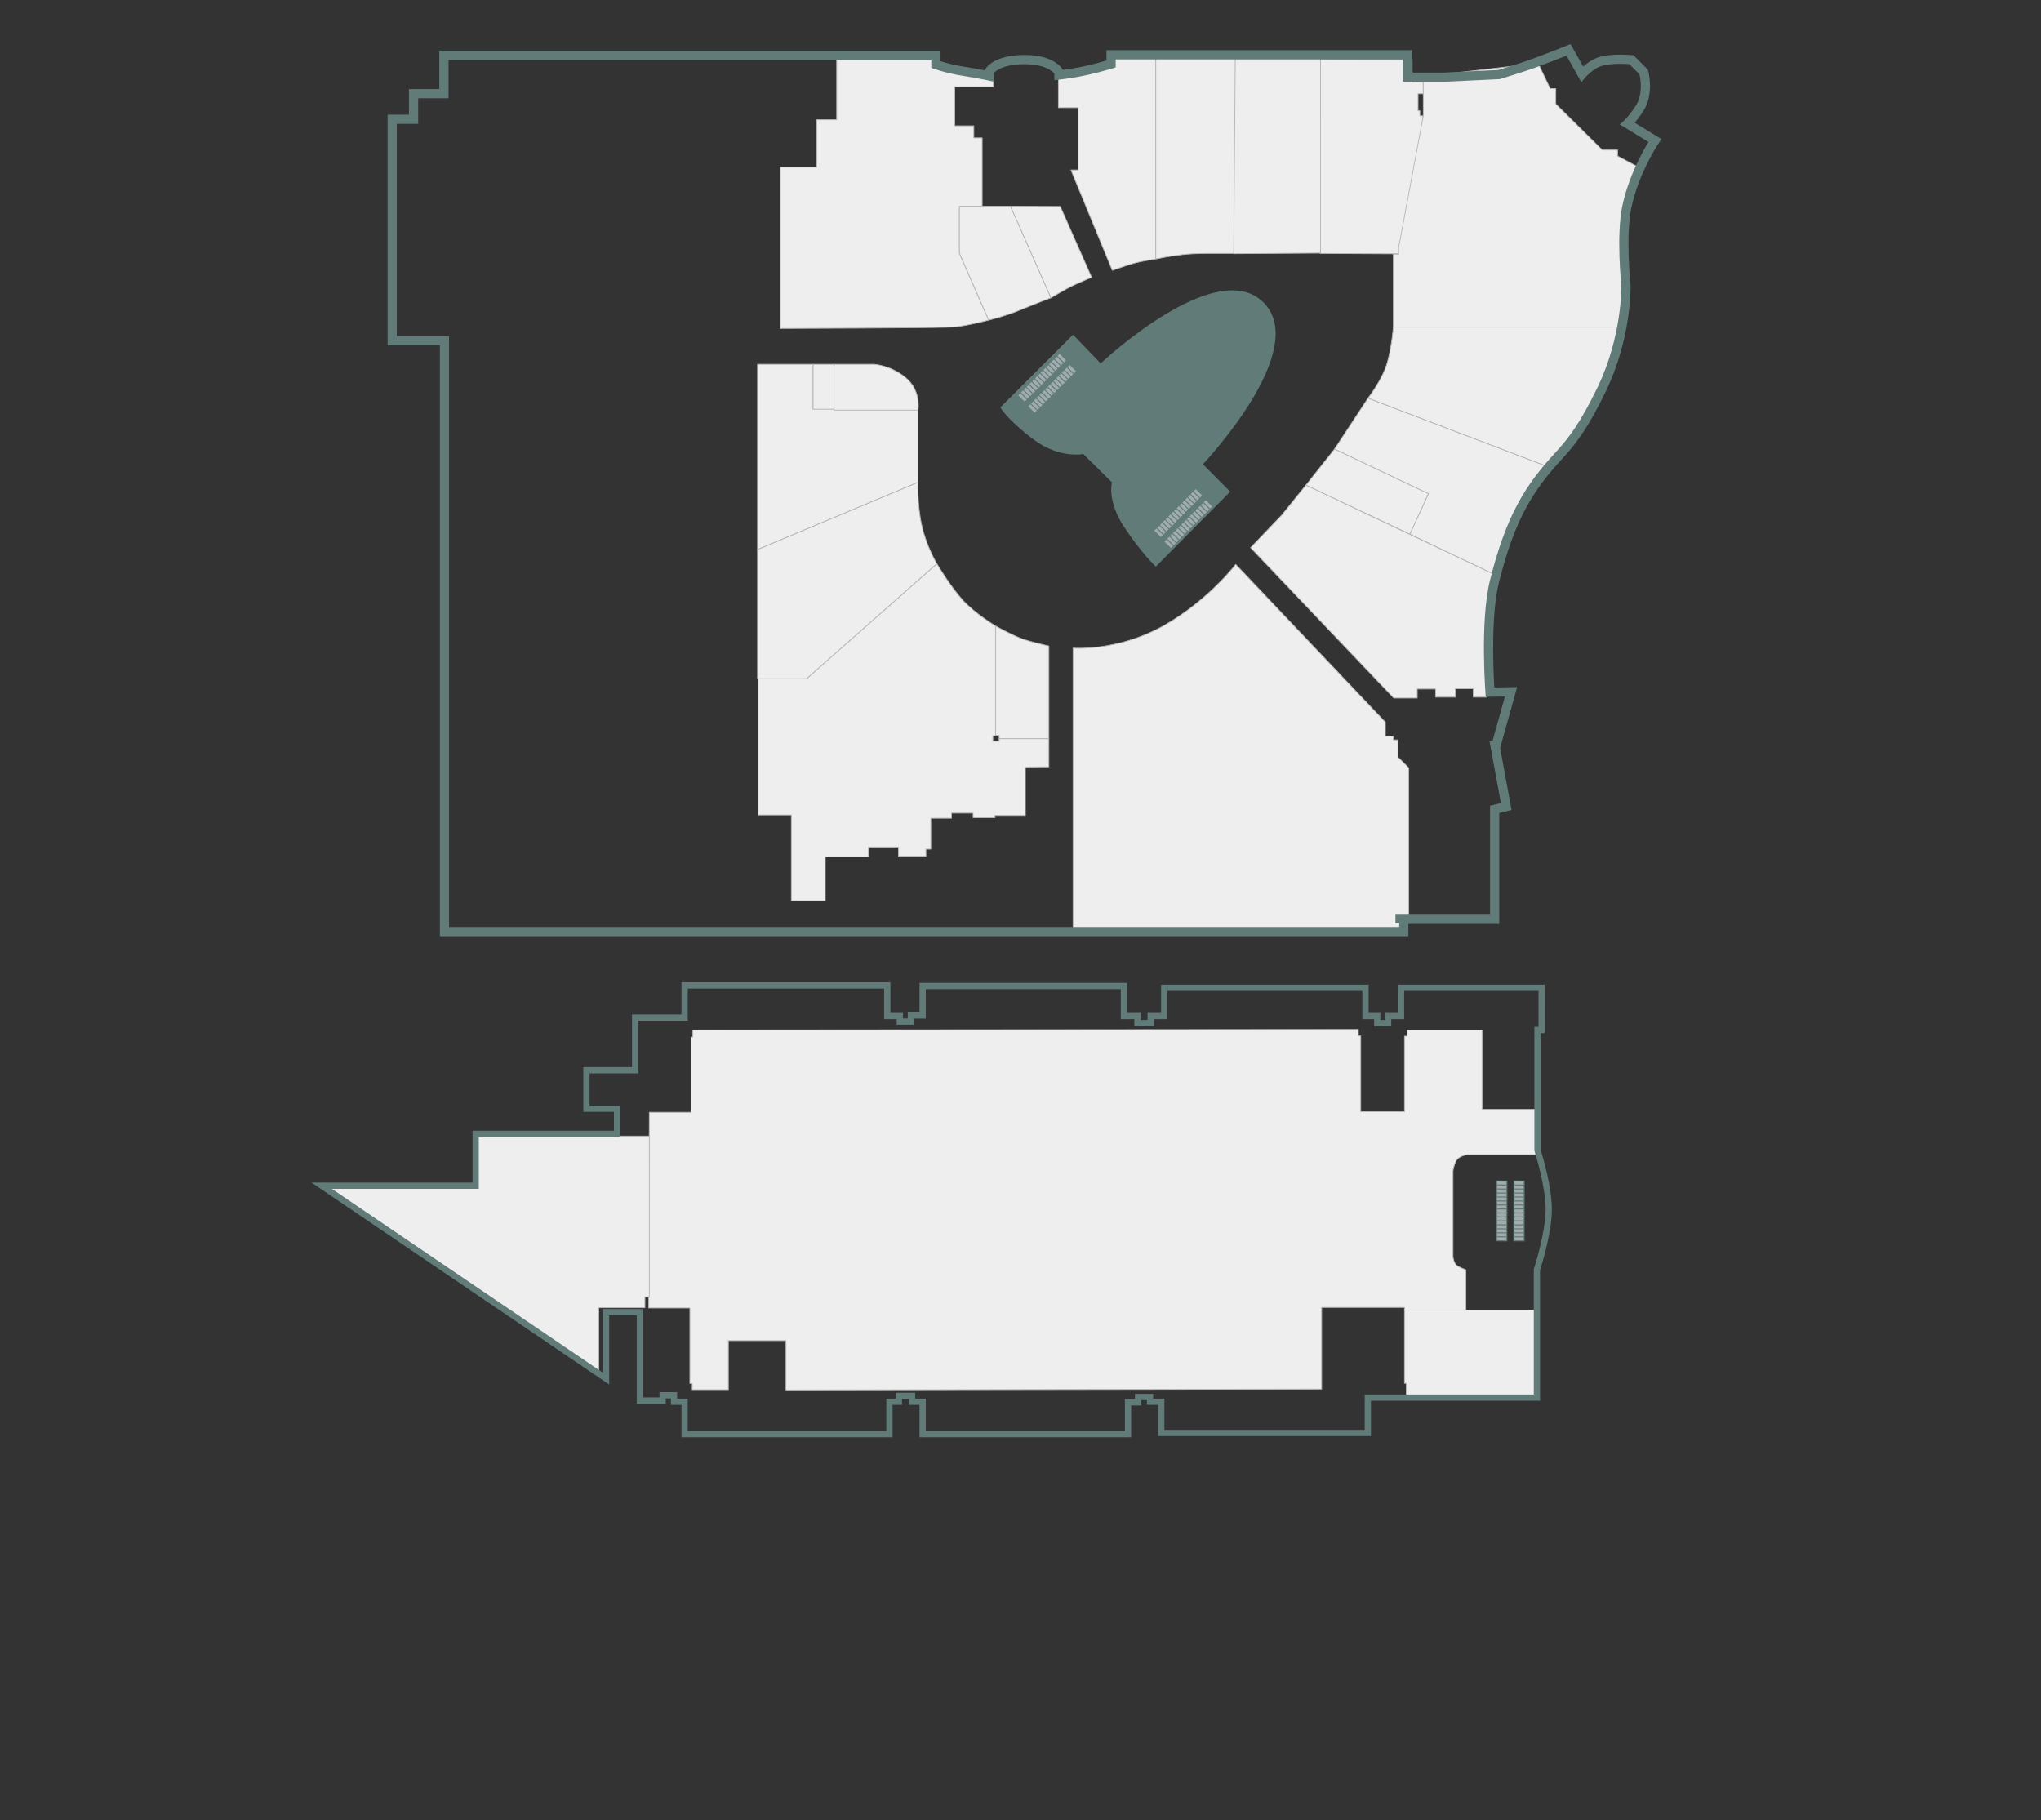
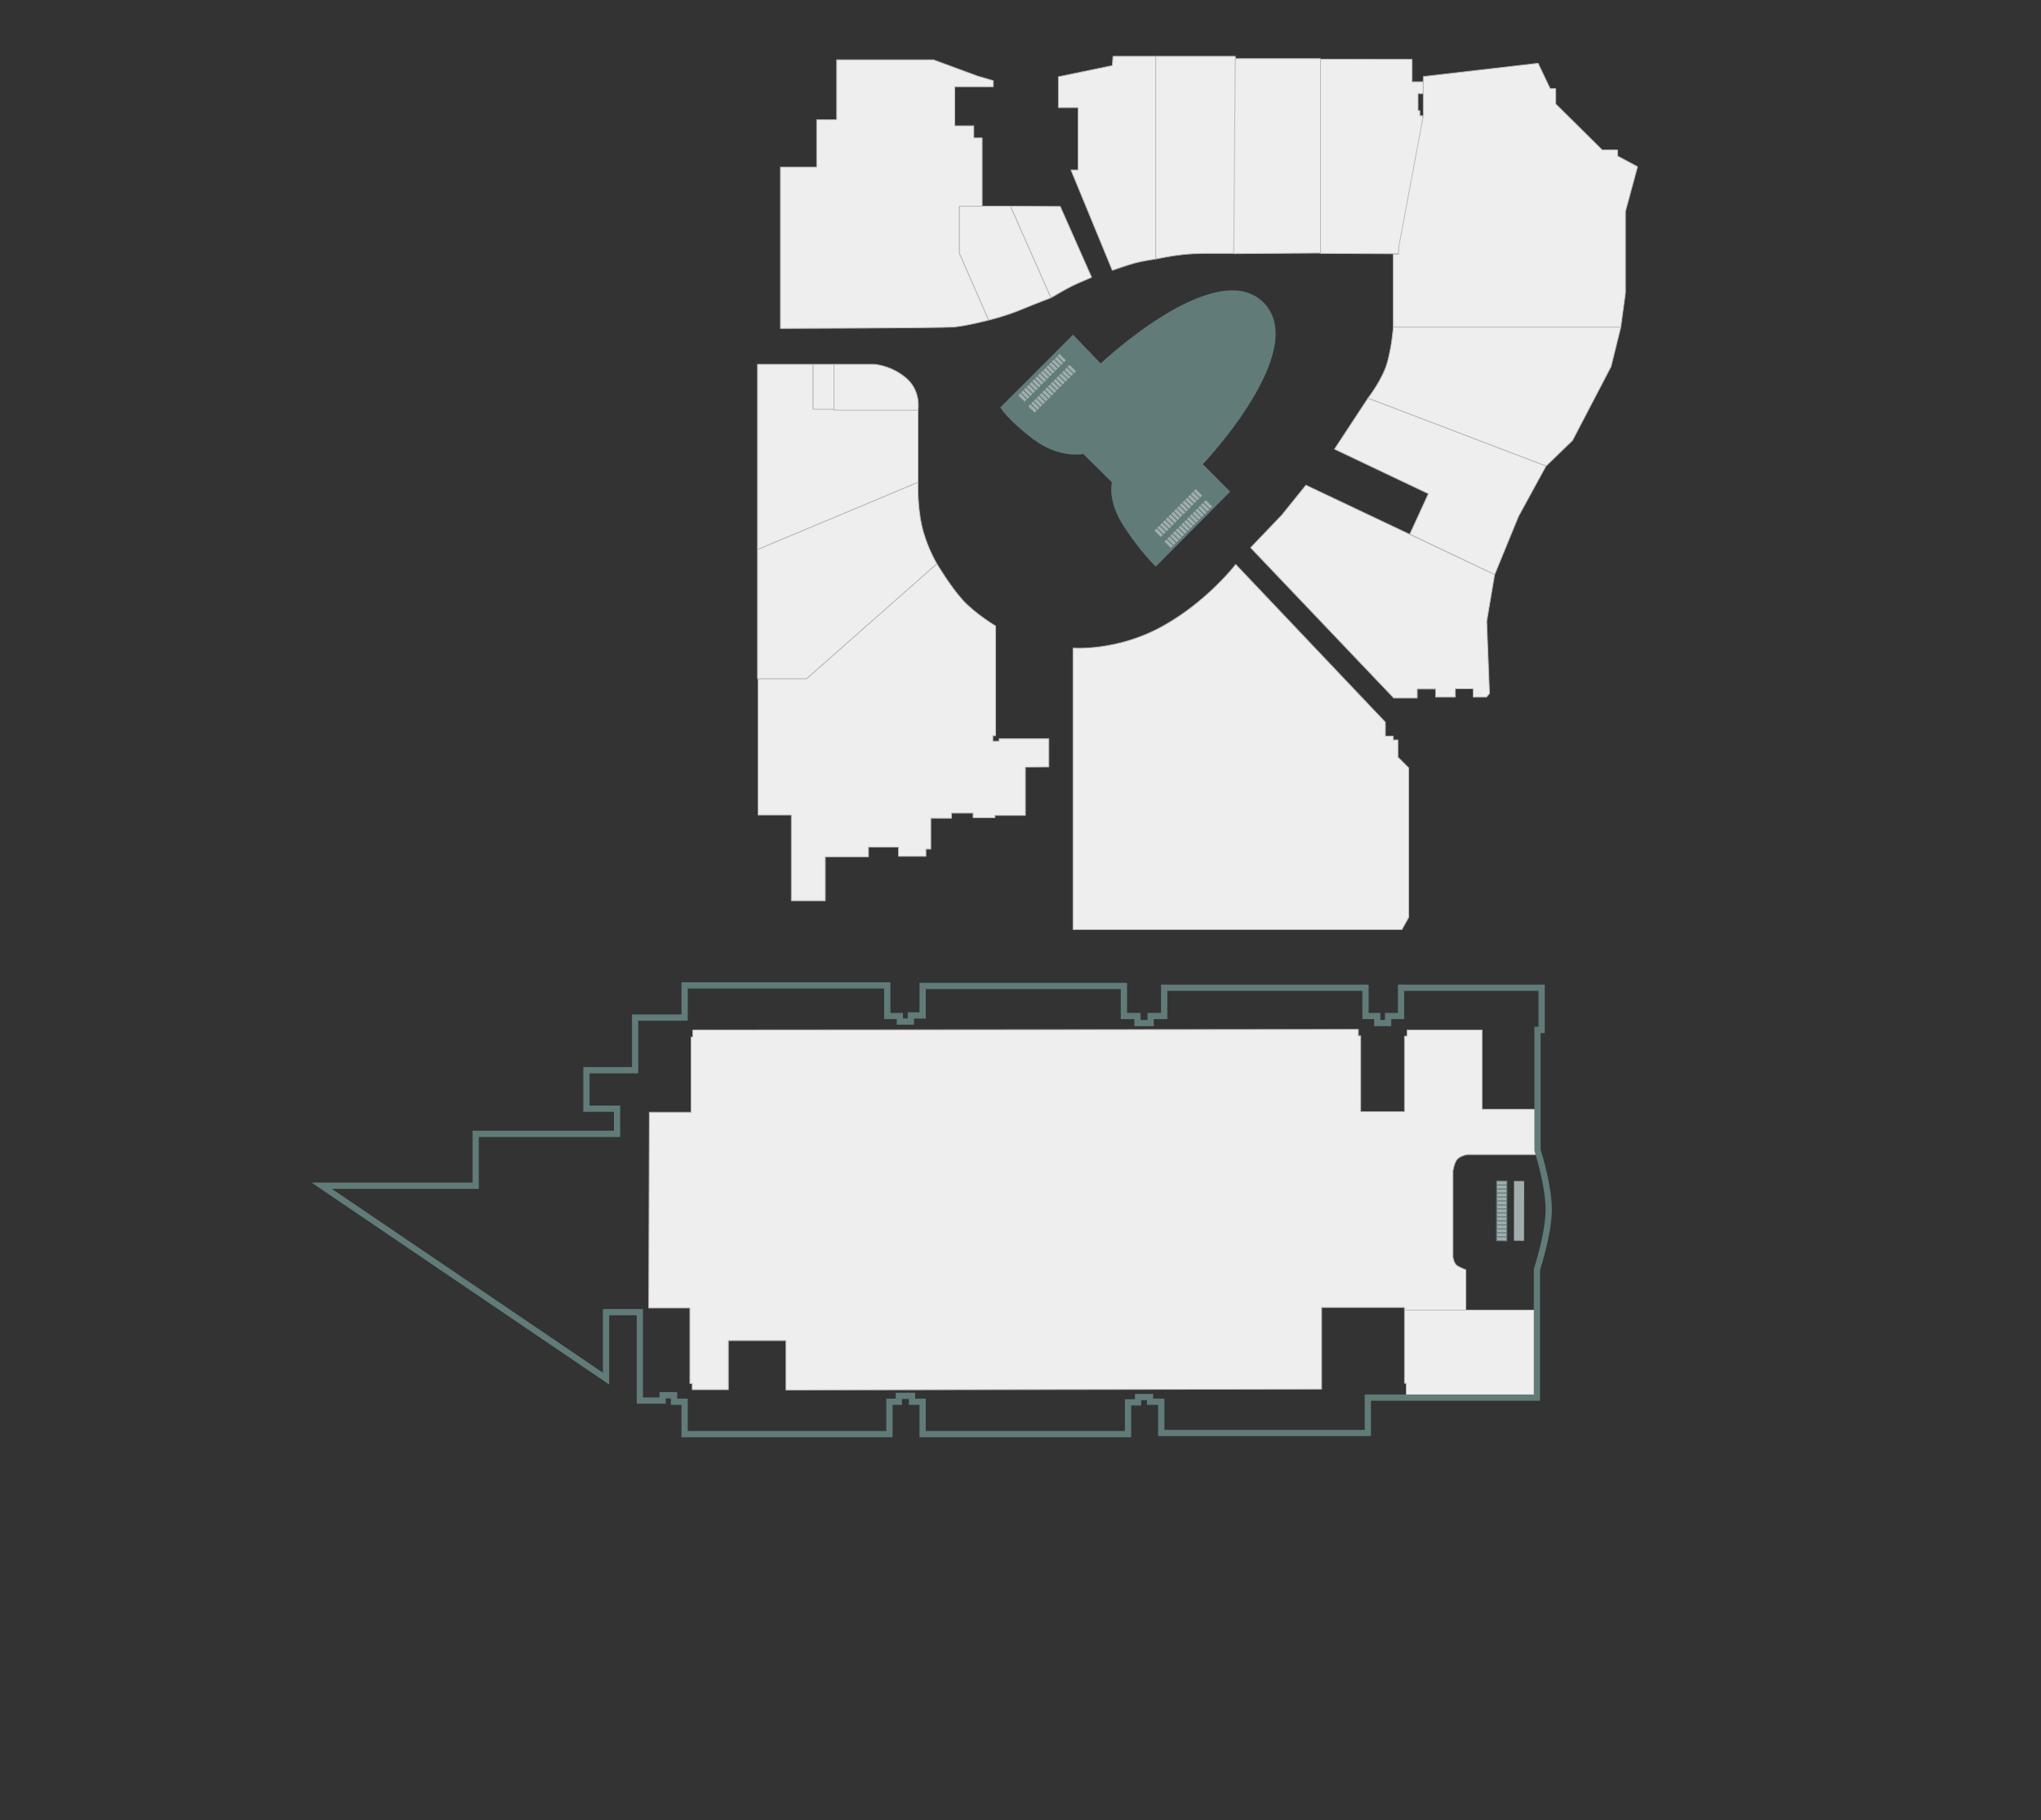
<svg xmlns="http://www.w3.org/2000/svg" version="1.0" id="Слой_1" x="0px" y="0px" width="643.434px" height="573.737px" viewBox="0 0 643.434 573.737" enable-background="new 0 0 643.434 573.737">
  <rect x="0" y="0" width="643.434" height="573.737" fill="#333333" stroke="none" />
  <g>
    <g id="Помещения">
      <path id="id6645" fill="#EFEEEF" stroke="#B9B7B6" stroke-width="0.25" stroke-linejoin="round" stroke-miterlimit="10" d=" M246.036,103.54V52.692h11.43V37.745h6.301V18.842h30.479l13.921,5.128l4.982,1.466v1.905h-12.162V39.65h6.008v3.81h2.638V65 h-7.18v14.8l9.232,21.101c0,0-7.18,1.905-11.283,2.198C296.297,103.393,246.036,103.54,246.036,103.54z" />
      <path id="id6762" fill="#EFEEEF" stroke="#B9B7B6" stroke-width="0.25" stroke-linejoin="round" stroke-miterlimit="10" d=" M302.452,65h16.119l12.749,28.868c0,0-4.42,1.652-9.451,3.736c-5.128,2.125-10.184,3.297-10.184,3.297L302.453,79.8L302.452,65 L302.452,65z" />
      <path id="id6706" fill="#EFEEEF" stroke="#B9B7B6" stroke-width="0.25" stroke-linejoin="round" stroke-miterlimit="10" d=" M334.25,65.074l9.891,22.346c0,0-4.176,1.758-6.154,2.711c-1.978,0.952-6.667,3.736-6.667,3.736L318.571,65L334.25,65.074z" />
      <path id="id6647" fill="#EFEEEF" stroke="#B9B7B6" stroke-width="0.25" stroke-linejoin="round" stroke-miterlimit="10" d=" M337.62,53.571h2.271V33.935h-6.228v-9.744l16.998-3.517l0.219-2.931h13.482v63.89c0,0-4.323,0.659-6.521,1.245 s-7.18,2.344-7.18,2.344L337.62,53.571z" />
      <path id="id6610" fill="#EFEEEF" stroke="#B9B7B6" stroke-width="0.25" stroke-linejoin="round" stroke-miterlimit="10" d=" M389.494,18.476v61.399h-8.426c0,0-3.957-0.073-8.206,0.366c-3.598,0.372-8.499,1.392-8.499,1.392v-63.89h25.058L389.494,18.476z" />
      <polygon id="id6621" fill="#EFEEEF" stroke="#B9B7B6" stroke-width="0.25" stroke-linejoin="round" stroke-miterlimit="10" points="448.694 29.539 448.694 25.769 445.17 25.769 445.17 18.714 416.237 18.675 416.198 79.874 443.513 80.021 443.513 78.042 444.436 78.042 448.614 36.5 447.61 36.5 447.61 34.888 447.047 34.888 447.047 29.539" style="" />
      <polygon id="id6668" fill="#EFEEEF" stroke="#B9B7B6" stroke-width="0.25" stroke-linejoin="round" stroke-miterlimit="10" points="&#10;&#09;&#09;&#09;484.889,19.941 448.768,24.117 448.695,24.996 448.695,36.5 440.928,78.042 440.928,80.094 439.243,80.094 439.243,103.1 &#10;&#09;&#09;&#09;510.972,103.1 512.437,92.257 512.437,66.613 516.247,52.545 509.946,49.175 509.946,47.27 505.111,47.27 490.457,32.763 &#10;&#09;&#09;&#09;490.457,27.927 488.699,27.927 &#09;&#09;" />
      <path id="id6324" fill="#EFEEEF" stroke="#B9B7B6" stroke-width="0.25" stroke-linejoin="round" stroke-miterlimit="10" d=" M431.257,125.52c0,0,4.69-6.008,6.154-11.429c1.465-5.422,1.832-10.991,1.832-10.991h71.729l-3.077,12.455l-12.162,23.3 l-8.352,8.059L431.257,125.52z" />
      <polygon id="id6529" fill="#EFEEEF" stroke="#B9B7B6" stroke-width="0.25" stroke-linejoin="round" stroke-miterlimit="10" points="&#10;&#09;&#09;&#09;450.306,155.633 444.445,168.382 471.188,181.13 478.734,162.74 487.38,146.914 431.257,125.52 420.706,141.566 &#09;&#09;" />
-       <polygon id="id6556" fill="#EFEEEF" stroke="#B9B7B6" stroke-width="0.25" stroke-linejoin="round" stroke-miterlimit="10" points="&#10;&#09;&#09;&#09;411.694,152.923 444.445,168.382 450.306,155.633 420.706,141.566 &#09;&#09;" />
      <polygon id="id6519" fill="#EFEEEF" stroke="#B9B7B6" stroke-width="0.25" stroke-linejoin="round" stroke-miterlimit="10" points="&#10;&#09;&#09;&#09;394.256,172.632 404.074,162.374 411.694,152.923 471.188,181.13 468.697,195.857 469.575,218.571 468.623,219.742 &#10;&#09;&#09;&#09;464.447,219.742 464.447,217.105 458.805,217.105 458.805,219.742 452.578,219.742 452.578,217.179 446.789,217.179 &#10;&#09;&#09;&#09;446.789,220.035 439.389,220.035 &#09;&#09;" />
      <path id="id6598" fill="#EFEEEF" stroke="#B9B7B6" stroke-width="0.25" stroke-linejoin="round" stroke-miterlimit="10" d=" M389.567,177.907l47.185,49.749v4.396h2.491v1.173h1.466v5.422l3.407,3.407v47.075l-2.162,3.883H338.28v-88.728 c0,0,13.701,1.099,27.988-6.741C380.555,189.703,389.567,177.907,389.567,177.907z" />
-       <path id="id6684" fill="#EFEEEF" stroke="#B9B7B6" stroke-width="0.25" stroke-linejoin="round" stroke-miterlimit="10" d=" M313.881,197.322v34.436h1.099v1.099h15.679v-29.234c0,0-5.275-1.099-8.645-2.344 C318.644,200.033,313.881,197.322,313.881,197.322z" />
      <path id="id8226" fill="#EFEEEF" stroke="#B9B7B6" stroke-width="0.25" stroke-linejoin="round" stroke-miterlimit="10" d=" M330.66,241.723v-8.866h-15.68v0.806h-1.978v-1.758h0.879v-34.582c0,0-6.52-3.883-10.477-8.279 c-3.957-4.396-8.059-11.357-8.059-11.357l-41.103,36.268h-15.24v42.935h10.476v27.036h10.697v-13.848h13.628V267h9.452v2.931 h8.645v-2.271h1.539v-9.744h6.52v-1.612h6.814v1.465h6.887v-0.733h9.598v-15.24L330.66,241.723z" />
      <rect id="id6526" x="256.293" y="114.823" fill="#EFEEEF" stroke="#B9B7B6" stroke-width="0.25" stroke-linejoin="round" stroke-miterlimit="10" width="6.643" height="14.458" />
      <polygon id="id6705" fill="#EFEEEF" stroke="#B9B7B6" stroke-width="0.25" stroke-linejoin="round" stroke-miterlimit="10" points="&#10;&#09;&#09;&#09;256.293,114.823 238.806,114.823 238.806,173.242 289.41,152.043 289.41,128.988 256.293,128.988 &#09;&#09;" />
      <path id="id6721" fill="#EFEEEF" stroke="#B9B7B6" stroke-width="0.25" stroke-linejoin="round" stroke-miterlimit="10" d=" M262.935,114.823v14.458h26.474c0,0,1.075-6.057-3.81-10.16c-4.884-4.103-10.16-4.299-10.16-4.299L262.935,114.823 L262.935,114.823z" />
      <path id="id8651" fill="#EFEEEF" stroke="#B9B7B6" stroke-width="0.25" stroke-linejoin="round" stroke-miterlimit="10" d=" M238.806,173.242v40.713h15.435l41.103-36.268c0,0-3.297-5.422-4.762-12.065c-1.466-6.643-1.173-13.579-1.173-13.579 L238.806,173.242z" />
      <path id="path-1" fill="#EFEEEF" stroke="#B9B7B6" stroke-width="0.25" stroke-linejoin="round" stroke-miterlimit="10" d="M 416.297 19.199 L 416.297 79.763 L 388.939 79.951 L 389.429 18.476 L 416.219 18.476 L 416.297 19.199 Z" style="" />
    </g>
    <g id="Этаж">
      <g>
-         <path fill="#617B79" d="M493.837,17.537l4.703,8.4c0,0,2.688-3.864,6.047-5.04c1.809-0.633,4.3-0.779,6.214-0.779 c1.641,0,2.858,0.107,2.858,0.107l3.192,3.192c0,0,1.511,5.712-1.176,9.911c-2.688,4.199-5.04,5.88-5.04,5.88l9.072,5.543 c0,0-5.88,9.072-8.231,19.99c-2.036,9.452-0.336,25.366-0.336,25.366s0.315,15.861-7.559,32.085 c-5.543,11.423-9.239,16.126-13.271,20.495c-9.108,9.866-15.35,19.28-20.563,40.129c-3.322,13.286-1.367,36.829-1.367,36.829 l6.057-0.098l-3.907,13.97h-0.977l3.615,19.636l-3.435,0.824v34.353h-29.818v2.688h1.176v1.176H141.571V105.898h-16.477V39.039 h6.734v-8.063h9.575v-3.696v-8.4h152.194v2.52c0,0,4.536,1.68,10.079,2.52c5.544,0.84,9.743,1.848,9.743,1.848v-2.855 c0,0,2.183-2.688,9.575-2.688s9.407,3.024,9.407,3.024v2.016c0,0,5.375-0.504,10.583-1.68c5.208-1.176,8.735-2.352,8.735-2.352 v-2.52h90.544v7.056h13.103l17.47-0.84c0,0,7.224-2.184,10.919-3.527C487.453,20.057,493.837,17.537,493.837,17.537 M495.131,13.903l-2.361,0.932c-0.063,0.025-6.389,2.521-10.005,3.836c-3.128,1.137-8.959,2.927-10.426,3.374l-17.04,0.819 h-10.128v-4.15V15.81h-2.905h-90.544h-2.905v2.905v0.372c-1.497,0.437-3.754,1.053-6.47,1.666 c-2.617,0.591-5.307,1.009-7.269,1.272l-0.257-0.386c-0.481-0.721-3.31-4.317-11.824-4.317c-8.351,0-11.32,3.133-11.83,3.761 l-0.65,0.801v0.291c-1.706-0.34-3.917-0.747-6.403-1.124c-3.084-0.467-5.863-1.218-7.609-1.75v-0.417v-2.905h-2.905H141.404 h-2.905v2.905v8.4v0.791h-6.67h-2.905v2.905v5.158h-3.829h-2.905v2.905v66.858v2.905h2.905h13.572v183.391v2.905h2.905h299.518 h2.905v-2.905v-0.959h25.736h2.905v-2.905v-32.063l1.208-0.29l2.678-0.642l-0.499-2.709l-3.104-16.868l0.408-1.459l3.907-13.97 l1.048-3.75l-3.893,0.062l-3.297,0.053c-0.384-6.484-1.045-23.101,1.474-33.175c4.995-19.976,10.839-29.07,19.879-38.863 c4.625-5.011,8.358-10.086,13.75-21.196c8.086-16.661,7.863-32.735,7.85-33.411l-0.002-0.126l-0.014-0.125 c-0.016-0.155-1.625-15.566,0.288-24.446c2.214-10.279,7.773-18.936,7.829-19.022l1.623-2.504l-2.545-1.555l-5.893-3.601 c0.843-0.978,1.801-2.224,2.794-3.776c3.338-5.215,1.612-11.937,1.537-12.221l-0.2-0.757l-0.554-0.553l-3.192-3.192l-0.747-0.746 l-1.052-0.093c-0.055-0.005-1.364-0.119-3.112-0.119c-2.973,0-5.387,0.317-7.174,0.943c-1.75,0.613-3.3,1.721-4.53,2.831 l-2.726-4.868L495.131,13.903L495.131,13.903z" />
-       </g>
+         </g>
      <path fill="#617B79" d="M387.828,154.974l-23.464,23.641c0,0-4.62-4.358-10.027-12.589c-5.407-8.231-3.793-13.983-3.793-13.983 l-9.039-8.937c0,0-7.506,1.614-15.818-4.681c-8.312-6.295-10.33-10.007-10.33-10.007l22.922-22.919l8.713,9.051 c0,0,36.276-34.229,51.327-19.219c15.051,15.011-19.101,51.003-19.101,51.003L387.828,154.974z" />
    </g>
    <g id="Маркеры">
      <g>
        <path fill="#A1ADAD" d="M326.953,118.413l2.264,2.232l-0.883,0.886l-2.264-2.232L326.953,118.413z M325.187,120.185l2.265,2.232 l0.883-0.886l-2.264-2.232L325.187,120.185z M324.304,121.071l2.265,2.232l0.883-0.886l-2.265-2.232L324.304,121.071z M323.421,121.957l2.265,2.232l0.883-0.886l-2.265-2.232L323.421,121.957z M322.538,122.842l2.265,2.232l0.883-0.886 l-2.265-2.232L322.538,122.842z M321.654,123.728l2.264,2.232l0.883-0.886l-2.265-2.232L321.654,123.728z M320.772,124.614 l2.264,2.232l0.883-0.886l-2.265-2.232L320.772,124.614z M326.953,118.413l2.264,2.232l0.883-0.886l-2.264-2.232L326.953,118.413 z M327.837,117.526l2.264,2.232l0.883-0.886l-2.265-2.232L327.837,117.526z M328.72,116.641l2.265,2.232l0.883-0.886 l-2.264-2.232L328.72,116.641z M329.603,115.755l2.264,2.232l0.883-0.886l-2.264-2.232L329.603,115.755z M330.486,114.869 l2.264,2.232l0.883-0.886l-2.264-2.232L330.486,114.869z M331.369,113.983l2.264,2.232l0.883-0.886l-2.265-2.232L331.369,113.983 z M332.252,113.097l2.265,2.232l0.883-0.886l-2.265-2.232L332.252,113.097z M333.135,112.211l2.265,2.232l0.883-0.886 l-2.265-2.232L333.135,112.211z" />
        <path fill="#617B79" d="M323.038,127.079l-2.499-2.464l13.479-13.523l2.499,2.465L323.038,127.079z M333.368,112.21l2.03,2.002 l0.65-0.652l-2.03-2.002L333.368,112.21z M332.486,113.096l2.03,2.002l0.651-0.653l-2.03-2.002L332.486,113.096z M331.602,113.981l2.03,2.002l0.651-0.653l-2.03-2.002L331.602,113.981z M330.72,114.867l2.03,2.002l0.651-0.653l-2.03-2.002 L330.72,114.867z M329.836,115.754l2.03,2.002l0.65-0.653l-2.03-2.002L329.836,115.754z M328.953,116.64l2.03,2.002l0.651-0.653 l-2.03-2.002L328.953,116.64z M328.07,117.526l2.03,2.002l0.651-0.653l-2.03-2.002L328.07,117.526z M327.187,118.412l2.03,2.002 l0.651-0.653l-2.03-2.002L327.187,118.412z M326.304,119.297l2.03,2.002l0.65-0.653l-2.03-2.002L326.304,119.297z M325.42,120.183l2.03,2.002l0.651-0.653l-2.03-2.002L325.42,120.183z M324.537,121.07l2.03,2.002l0.651-0.653l-2.03-2.002 L324.537,121.07z M323.654,121.956l2.03,2.002l0.651-0.653l-2.03-2.002L323.654,121.956z M322.771,122.842l2.03,2.002l0.65-0.653 l-2.03-2.002L322.771,122.842z M321.888,123.727l2.03,2.002l0.651-0.653l-2.03-2.002L321.888,123.727z M321.005,124.613 l2.03,2.002l0.651-0.653l-2.03-2.002L321.005,124.613z" />
      </g>
      <g>
        <path fill="#A1ADAD" d="M330.121,121.87l2.265,2.232l-0.883,0.886l-2.265-2.232L330.121,121.87z M328.355,123.642l2.265,2.232 l0.883-0.886l-2.265-2.232L328.355,123.642z M327.472,124.528l2.265,2.232l0.883-0.886l-2.265-2.232L327.472,124.528z M326.589,125.413l2.264,2.232l0.883-0.886l-2.265-2.232L326.589,125.413z M325.706,126.299l2.264,2.232l0.883-0.886 l-2.265-2.232L325.706,126.299z M324.823,127.186l2.264,2.232l0.883-0.886l-2.264-2.232L324.823,127.186z M323.94,128.072 l2.265,2.232l0.883-0.886l-2.264-2.232L323.94,128.072z M330.121,121.87l2.265,2.232l0.883-0.886l-2.265-2.232L330.121,121.87z M331.005,120.984l2.265,2.232l0.883-0.886l-2.264-2.232L331.005,120.984z M331.887,120.098l2.264,2.232l0.883-0.886 l-2.264-2.232L331.887,120.098z M332.771,119.212l2.264,2.232l0.883-0.886l-2.264-2.232L332.771,119.212z M333.653,118.326 l2.264,2.232l0.883-0.886l-2.265-2.232L333.653,118.326z M334.537,117.44l2.265,2.232l0.883-0.886l-2.264-2.232L334.537,117.44z M335.42,116.554l2.264,2.232l0.883-0.886l-2.265-2.232L335.42,116.554z M336.303,115.668l2.265,2.232l0.883-0.886l-2.265-2.232 L336.303,115.668z" />
        <path fill="#617B79" d="M326.205,130.536l-2.499-2.464l13.479-13.523l2.499,2.464L326.205,130.536z M336.536,115.667l2.03,2.002 l0.65-0.652l-2.03-2.002L336.536,115.667z M335.653,116.553l2.03,2.002l0.651-0.653l-2.03-2.002L335.653,116.553z M334.77,117.438l2.03,2.002l0.651-0.653l-2.03-2.002L334.77,117.438z M333.887,118.325l2.03,2.002l0.651-0.653l-2.03-2.002 L333.887,118.325z M333.004,119.211l2.03,2.002l0.65-0.653l-2.03-2.002L333.004,119.211z M332.12,120.097l2.03,2.002l0.651-0.653 l-2.03-2.002L332.12,120.097z M331.238,120.983l2.03,2.002l0.651-0.653l-2.03-2.002L331.238,120.983z M330.355,121.868 l2.03,2.002l0.651-0.653l-2.03-2.002L330.355,121.868z M329.472,122.755l2.03,2.002l0.65-0.653l-2.03-2.002L329.472,122.755z M328.588,123.641l2.03,2.002l0.651-0.653l-2.03-2.002L328.588,123.641z M327.706,124.527l2.03,2.002l0.651-0.653l-2.03-2.002 L327.706,124.527z M326.822,125.413l2.03,2.002l0.651-0.653l-2.03-2.002L326.822,125.413z M325.939,126.298l2.03,2.002 l0.65-0.653l-2.03-2.002L325.939,126.298z M325.056,127.184l2.03,2.002l0.651-0.653l-2.03-2.002L325.056,127.184z M324.173,128.071l2.03,2.002l0.651-0.653l-2.03-2.002L324.173,128.071z" />
      </g>
      <g>
        <path fill="#A1ADAD" d="M369.888,161.055l2.265,2.232l-0.883,0.886l-2.265-2.232L369.888,161.055z M368.122,162.826l2.265,2.232 l0.883-0.886l-2.265-2.232L368.122,162.826z M367.239,163.712l2.264,2.232l0.883-0.886l-2.265-2.232L367.239,163.712z M366.356,164.599l2.264,2.232l0.883-0.886l-2.264-2.232L366.356,164.599z M365.473,165.485l2.264,2.232l0.883-0.886 l-2.264-2.232L365.473,165.485z M364.59,166.371l2.265,2.232l0.883-0.886l-2.264-2.232L364.59,166.371z M363.706,167.256 l2.264,2.232l0.883-0.886l-2.265-2.232L363.706,167.256z M369.888,161.055l2.265,2.232l0.883-0.886l-2.265-2.232L369.888,161.055 z M370.772,160.169l2.265,2.232l0.883-0.886l-2.265-2.232L370.772,160.169z M371.654,159.283l2.265,2.232l0.883-0.886 l-2.264-2.232L371.654,159.283z M372.538,158.397l2.264,2.232l0.883-0.886l-2.264-2.232L372.538,158.397z M373.421,157.51 l2.264,2.232l0.883-0.886l-2.264-2.232L373.421,157.51z M374.304,156.625l2.264,2.232l0.883-0.886l-2.265-2.232L374.304,156.625z M375.187,155.739l2.265,2.232l0.883-0.886l-2.264-2.232L375.187,155.739z M376.07,154.853l2.264,2.232l0.883-0.886l-2.264-2.232 L376.07,154.853z" />
        <path fill="#617B79" d="M365.972,169.721l-2.499-2.464l13.479-13.523l2.499,2.464L365.972,169.721z M376.304,154.851l2.03,2.002 l0.65-0.652l-2.03-2.002L376.304,154.851z M375.42,155.737l2.03,2.002l0.651-0.653l-2.03-2.002L375.42,155.737z M374.537,156.624 l2.03,2.002l0.651-0.653l-2.03-2.002L374.537,156.624z M373.654,157.51l2.03,2.002l0.651-0.653l-2.03-2.002L373.654,157.51z M372.771,158.396l2.03,2.002l0.65-0.653l-2.03-2.002L372.771,158.396z M371.888,159.281l2.03,2.002l0.651-0.653l-2.03-2.002 L371.888,159.281z M371.005,160.167l2.03,2.002l0.651-0.653l-2.03-2.002L371.005,160.167z M370.122,161.054l2.03,2.002 l0.651-0.653l-2.03-2.002L370.122,161.054z M369.239,161.94l2.03,2.002l0.65-0.653l-2.03-2.002L369.239,161.94z M368.355,162.826 l2.03,2.002l0.651-0.653l-2.03-2.002L368.355,162.826z M367.473,163.711l2.03,2.002l0.651-0.653l-2.03-2.002L367.473,163.711z M366.59,164.597l2.03,2.002l0.651-0.653l-2.03-2.002L366.59,164.597z M365.706,165.484l2.03,2.002l0.65-0.653l-2.03-2.002 L365.706,165.484z M364.823,166.37l2.03,2.002l0.651-0.653l-2.03-2.002L364.823,166.37z M363.94,167.256l2.03,2.002l0.651-0.653 l-2.03-2.002L363.94,167.256z" />
      </g>
      <g>
        <path fill="#A1ADAD" d="M373.056,164.512l2.265,2.232l-0.883,0.886l-2.264-2.232L373.056,164.512z M371.29,166.283l2.264,2.232 l0.883-0.886l-2.264-2.232L371.29,166.283z M370.407,167.17l2.264,2.232l0.883-0.886l-2.264-2.232L370.407,167.17z M369.524,168.056l2.264,2.232l0.883-0.886l-2.264-2.232L369.524,168.056z M368.641,168.942l2.264,2.232l0.883-0.886 l-2.264-2.232L368.641,168.942z M367.758,169.827l2.264,2.232l0.883-0.886l-2.264-2.232L367.758,169.827z M366.874,170.713 l2.264,2.232l0.883-0.886l-2.264-2.232L366.874,170.713z M373.056,164.512l2.265,2.232l0.883-0.886l-2.265-2.232L373.056,164.512 z M373.939,163.626l2.265,2.232l0.883-0.886l-2.265-2.232L373.939,163.626z M374.823,162.74l2.265,2.232l0.883-0.886 l-2.264-2.232L374.823,162.74z M375.705,161.854l2.264,2.232l0.883-0.886l-2.265-2.232L375.705,161.854z M376.589,160.968 l2.265,2.232l0.883-0.886l-2.264-2.232L376.589,160.968z M377.472,160.082l2.264,2.232l0.883-0.886l-2.264-2.232L377.472,160.082 z M378.355,159.196l2.264,2.232l0.883-0.886l-2.264-2.232L378.355,159.196z M379.238,158.31l2.264,2.232l0.883-0.886 l-2.264-2.232L379.238,158.31z" />
        <path fill="#617B79" d="M369.14,173.179l-2.499-2.464l13.479-13.523l2.499,2.465L369.14,173.179z M379.471,158.308l2.03,2.002 l0.65-0.652l-2.03-2.002L379.471,158.308z M378.588,159.195l2.03,2.002l0.651-0.653l-2.03-2.002L378.588,159.195z M377.705,160.081l2.03,2.002l0.651-0.653l-2.03-2.002L377.705,160.081z M376.822,160.967l2.03,2.002l0.651-0.653l-2.03-2.002 L376.822,160.967z M375.939,161.852l2.03,2.002l0.65-0.653l-2.03-2.002L375.939,161.852z M375.056,162.738l2.03,2.002 l0.651-0.653l-2.03-2.002L375.056,162.738z M374.172,163.625l2.03,2.002l0.651-0.653l-2.03-2.002L374.172,163.625z M373.29,164.511l2.03,2.002l0.651-0.653l-2.03-2.002L373.29,164.511z M372.406,165.397l2.03,2.002l0.65-0.653l-2.03-2.002 L372.406,165.397z M371.524,166.282l2.03,2.002l0.651-0.653l-2.03-2.002L371.524,166.282z M370.64,167.168l2.03,2.002 l0.651-0.653l-2.03-2.002L370.64,167.168z M369.758,168.055l2.03,2.002l0.651-0.653l-2.03-2.002L369.758,168.055z M368.874,168.941l2.03,2.002l0.65-0.653l-2.03-2.002L368.874,168.941z M367.991,169.827l2.03,2.002l0.651-0.653l-2.03-2.002 L367.991,169.827z M367.108,170.712l2.03,2.002l0.651-0.653l-2.03-2.002L367.108,170.712z" />
      </g>
    </g>
  </g>
  <g>
    <g id="Помещения_1_">
      <path id="id1817" fill="#EFEEEF" stroke="#B9B7B6" stroke-width="0.25" stroke-linejoin="round" stroke-miterlimit="10" d=" M204.702,350.601h13.154v-23.714h0.556v-2.223l209.816-0.185v2.038h0.741v23.9h13.803v-23.807h0.834v-1.945h23.621v25.011h16.952 v14.266H462.41c0,0-2.409,0.463-3.243,1.76c-0.834,1.297-1.112,3.427-1.112,3.427v27.049c0,0,0.278,2.13,1.297,2.779 c1.019,0.649,2.779,1.297,2.779,1.297v12.691h-19.36v-0.834h-26.122v25.752l-168.872,0.278v-15.563h-18.156v15.47h-11.394v-1.945 h-0.741v-23.807h-12.969L204.702,350.601z" />
-       <polygon id="id1333" fill="#EFEEEF" stroke="#B9B7B6" stroke-width="0.25" stroke-linejoin="round" stroke-miterlimit="10" points="&#10;&#09;&#09;&#09;101.693,373.297 149.677,373.297 149.677,357.364 193.401,357.364 194.049,358.104 204.702,358.104 204.702,408.776 &#10;&#09;&#09;&#09;203.312,408.776 203.312,412.203 188.769,412.203 188.769,432.86 &#09;&#09;" />
      <polygon id="id2141" fill="#EFEEEF" stroke="#B9B7B6" stroke-width="0.25" stroke-linejoin="round" stroke-miterlimit="10" points="&#10;&#09;&#09;&#09;442.771,412.944 484,412.944 484,439.838 443.323,439.838 443.323,436.031 442.771,436.031 &#09;&#09;" />
    </g>
    <g id="Этаж_1_">
      <g>
        <path fill="#617B79" d="M278.73,311.587v9.658h3.962v1.734h5.448v-1.919h3.715v-9.287h61.479v9.472h4.272v2.229h6.129v-2.229 h4.272v-8.916h61.479v8.915h3.715v2.229h5.387v-2.229h4.086v-8.915h42.348v11.33h-1.3v39.005c0,0,3.715,11.516,3.529,19.131 s-3.715,18.202-3.715,18.202v39.562h-53.306v11.144h-63.151v-9.844h-3.529v-1.486h-5.758v1.672h-3.158v10.03h-62.779v-10.216 h-3.343v-1.857h-6.129v1.857h-2.972v10.216h-62.593v-10.216h-3.343v-2.043h-5.572v1.672h-5.201v-27.861h-12.63v20.06 l-85.439-57.95h46.31v-16.345h44.577v-9.906h-9.658v-10.154h15.354V321.74h15.602v-10.154L278.73,311.587 M280.703,309.614 h-1.973h-61.912h-1.973v1.973v8.181h-13.629h-1.973v1.973v14.62h-13.381h-1.973v1.973v10.154v1.973h1.973h7.685v5.96h-42.603 h-1.973v1.973v14.372h-44.338h-6.424l5.316,3.606l85.439,57.95l3.081,2.09v-3.723v-18.086h8.684v25.887v1.973h1.973h5.201h1.973 v-1.672h1.626v0.07v1.973h1.973h1.37v8.242v1.973h1.973h62.593h1.973v-1.973v-8.242h0.998h1.973v-1.857h2.183v1.857h1.973h1.37 v8.242v1.973h1.973h62.779h1.973v-1.973v-8.057h1.185h1.973v-1.672h1.811v1.486h1.973h1.556v7.871v1.973h1.973h63.151h1.973 v-1.973v-9.171h51.333h1.973v-1.973v-39.248c0.599-1.855,3.539-11.295,3.714-18.469c0.177-7.253-2.926-17.558-3.529-19.484 v-36.727h1.3v-1.973V312.33v-1.973h-1.973h-42.348h-1.973v1.973v6.942h-2.113h-1.973v1.973v0.256h-1.44v-0.256v-1.973H433.2 h-1.742v-6.942v-1.973h-1.973h-61.479h-1.973v1.973v6.942h-2.299h-1.973v1.973v0.256h-2.183v-0.256v-1.973h-1.973h-2.299v-7.499 v-1.973h-1.973h-61.479h-1.973v1.973v7.314h-1.742h-1.973v1.919h-1.502v-1.734h-1.973h-1.989v-7.685L280.703,309.614 L280.703,309.614z" />
      </g>
    </g>
    <g id="Маркеры_1_">
      <g>
        <path fill="#A1ADAD" d="M475.021,383.591l-3.191-0.023l0.002-1.255l3.191,0.023L475.021,383.591z M475.021,383.591l-3.191-0.023 l-0.002,1.256l3.191,0.023L475.021,383.591z M475.019,384.846l-3.191-0.023l-0.002,1.256l3.191,0.023L475.019,384.846z M475.017,386.101l-3.191-0.023l-0.002,1.255l3.191,0.023L475.017,386.101z M475.015,387.357l-3.191-0.023l-0.002,1.256 l3.191,0.023L475.015,387.357z M475.013,388.612l-3.191-0.023l-0.002,1.256l3.191,0.023L475.013,388.612z M475.011,389.867 l-3.191-0.023l-0.002,1.256l3.191,0.023L475.011,389.867z M475.025,381.08l-3.191-0.023l-0.002,1.256l3.191,0.023L475.025,381.08 z M475.027,379.825l-3.191-0.023l-0.002,1.256l3.191,0.023L475.027,379.825z M475.029,378.57l-3.191-0.023l-0.002,1.255 l3.191,0.023L475.029,378.57z M475.031,377.315l-3.191-0.023l-0.002,1.256l3.191,0.023L475.031,377.315z M475.033,376.059 l-3.191-0.023l-0.002,1.255l3.191,0.023L475.033,376.059z M475.035,374.804l-3.191-0.023l-0.002,1.256l3.191,0.023 L475.035,374.804z M475.037,373.549l-3.191-0.023l-0.002,1.256l3.191,0.023L475.037,373.549z M475.039,372.294l-3.191-0.023 l-0.002,1.255l3.191,0.023L475.039,372.294z" />
        <path fill="#617B79" d="M471.683,372.105l3.521,0.025l-0.032,19.159l-3.521-0.026L471.683,372.105z M474.874,372.457l-2.861-0.02 l-0.001,0.924l2.861,0.02L474.874,372.457z M474.872,373.713l-2.861-0.02l-0.001,0.925l2.861,0.02L474.872,373.713z M474.87,374.968l-2.861-0.02l-0.001,0.925l2.861,0.02L474.87,374.968z M474.868,376.223l-2.861-0.02l-0.001,0.925l2.86,0.02 L474.868,376.223z M474.866,377.479l-2.86-0.02l-0.001,0.925l2.861,0.02L474.866,377.479z M474.863,378.733l-2.861-0.02 l-0.001,0.925l2.861,0.02L474.863,378.733z M474.861,379.989l-2.861-0.02l-0.001,0.925l2.861,0.02L474.861,379.989z M474.859,381.244l-2.861-0.02l-0.001,0.925l2.86,0.02L474.859,381.244z M474.857,382.5l-2.86-0.02l-0.001,0.925l2.861,0.02 L474.857,382.5z M474.855,383.754l-2.861-0.02l-0.001,0.925l2.861,0.02L474.855,383.754z M474.853,385.01l-2.861-0.02 l-0.001,0.925l2.861,0.02L474.853,385.01z M474.851,386.266l-2.861-0.02l-0.001,0.925l2.86,0.02L474.851,386.266z M474.849,387.521l-2.86-0.02l-0.001,0.925l2.861,0.02L474.849,387.521z M474.848,388.775l-2.861-0.02l-0.001,0.925l2.861,0.02 L474.848,388.775z M474.845,390.031l-2.861-0.02l-0.001,0.925l2.861,0.02L474.845,390.031z" />
      </g>
      <g>
        <path fill="#A1ADAD" d="M480.474,383.591l-3.191-0.023l0.002-1.255l3.191,0.023L480.474,383.591z M480.474,383.591l-3.191-0.023 l-0.002,1.256l3.191,0.023L480.474,383.591z M480.472,384.846l-3.191-0.023l-0.002,1.256l3.191,0.023L480.472,384.846z M480.47,386.101l-3.191-0.023l-0.002,1.255l3.191,0.023L480.47,386.101z M480.468,387.357l-3.191-0.023l-0.002,1.256 l3.191,0.023L480.468,387.357z M480.466,388.612l-3.191-0.023l-0.002,1.256l3.191,0.023L480.466,388.612z M480.464,389.867 l-3.191-0.023l-0.002,1.256l3.191,0.023L480.464,389.867z M480.478,381.08l-3.191-0.023l-0.002,1.256l3.191,0.023L480.478,381.08 z M480.48,379.825l-3.191-0.023l-0.002,1.256l3.191,0.023L480.48,379.825z M480.482,378.57l-3.191-0.023l-0.002,1.255 l3.191,0.023L480.482,378.57z M480.484,377.315l-3.191-0.023l-0.002,1.256l3.191,0.023L480.484,377.315z M480.486,376.059 l-3.191-0.023l-0.002,1.255l3.191,0.023L480.486,376.059z M480.488,374.804l-3.191-0.023l-0.002,1.256l3.191,0.023 L480.488,374.804z M480.49,373.549l-3.191-0.023l-0.002,1.256l3.191,0.023L480.49,373.549z M480.492,372.294l-3.191-0.023 l-0.002,1.255l3.191,0.023L480.492,372.294z" />
-         <path fill="#617B79" d="M477.136,372.105l3.521,0.025l-0.032,19.159l-3.521-0.026L477.136,372.105z M480.327,372.457l-2.861-0.02 l-0.001,0.924l2.861,0.02L480.327,372.457z M480.325,373.713l-2.861-0.02l-0.001,0.925l2.861,0.02L480.325,373.713z M480.323,374.968l-2.861-0.02l-0.001,0.925l2.861,0.02L480.323,374.968z M480.321,376.223l-2.861-0.02l-0.001,0.925l2.86,0.02 L480.321,376.223z M480.318,377.479l-2.86-0.02l-0.001,0.925l2.861,0.02L480.318,377.479z M480.316,378.733l-2.861-0.02 l-0.001,0.925l2.861,0.02L480.316,378.733z M480.314,379.989l-2.861-0.02l-0.001,0.925l2.861,0.02L480.314,379.989z M480.312,381.244l-2.861-0.02l-0.001,0.925l2.86,0.02L480.312,381.244z M480.31,382.5l-2.86-0.02l-0.001,0.925l2.861,0.02 L480.31,382.5z M480.308,383.754l-2.861-0.02l-0.001,0.925l2.861,0.02L480.308,383.754z M480.307,385.01l-2.861-0.02 l-0.001,0.925l2.861,0.02L480.307,385.01z M480.305,386.266l-2.861-0.02l-0.001,0.925l2.86,0.02L480.305,386.266z M480.302,387.521l-2.86-0.02l-0.001,0.925l2.861,0.02L480.302,387.521z M480.3,388.775l-2.861-0.02l-0.001,0.925l2.861,0.02 L480.3,388.775z M480.298,390.031l-2.861-0.02l-0.001,0.925l2.861,0.02L480.298,390.031z" />
      </g>
    </g>
  </g>
</svg>